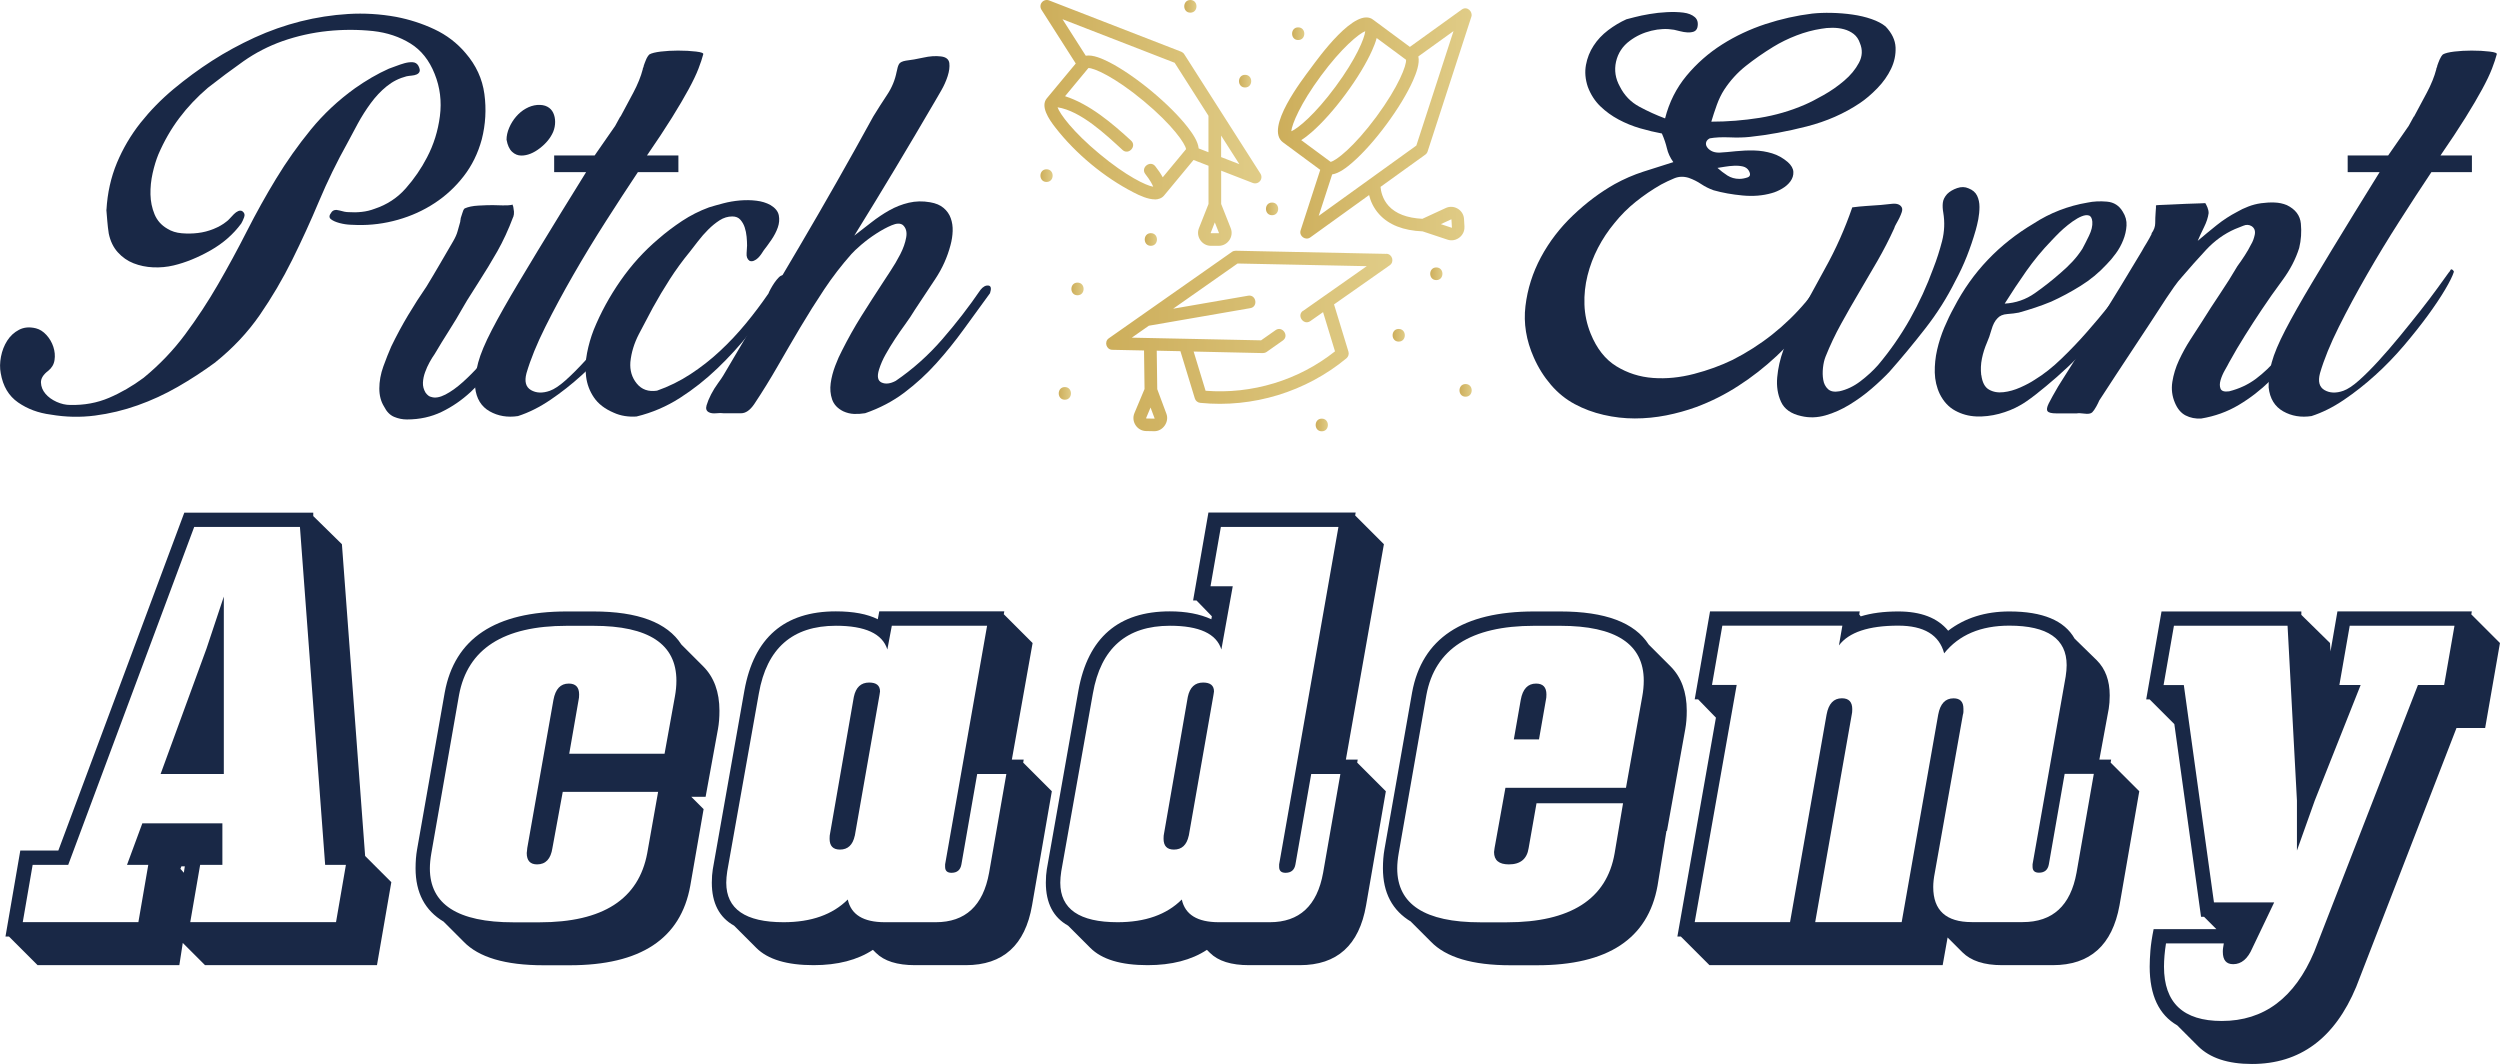
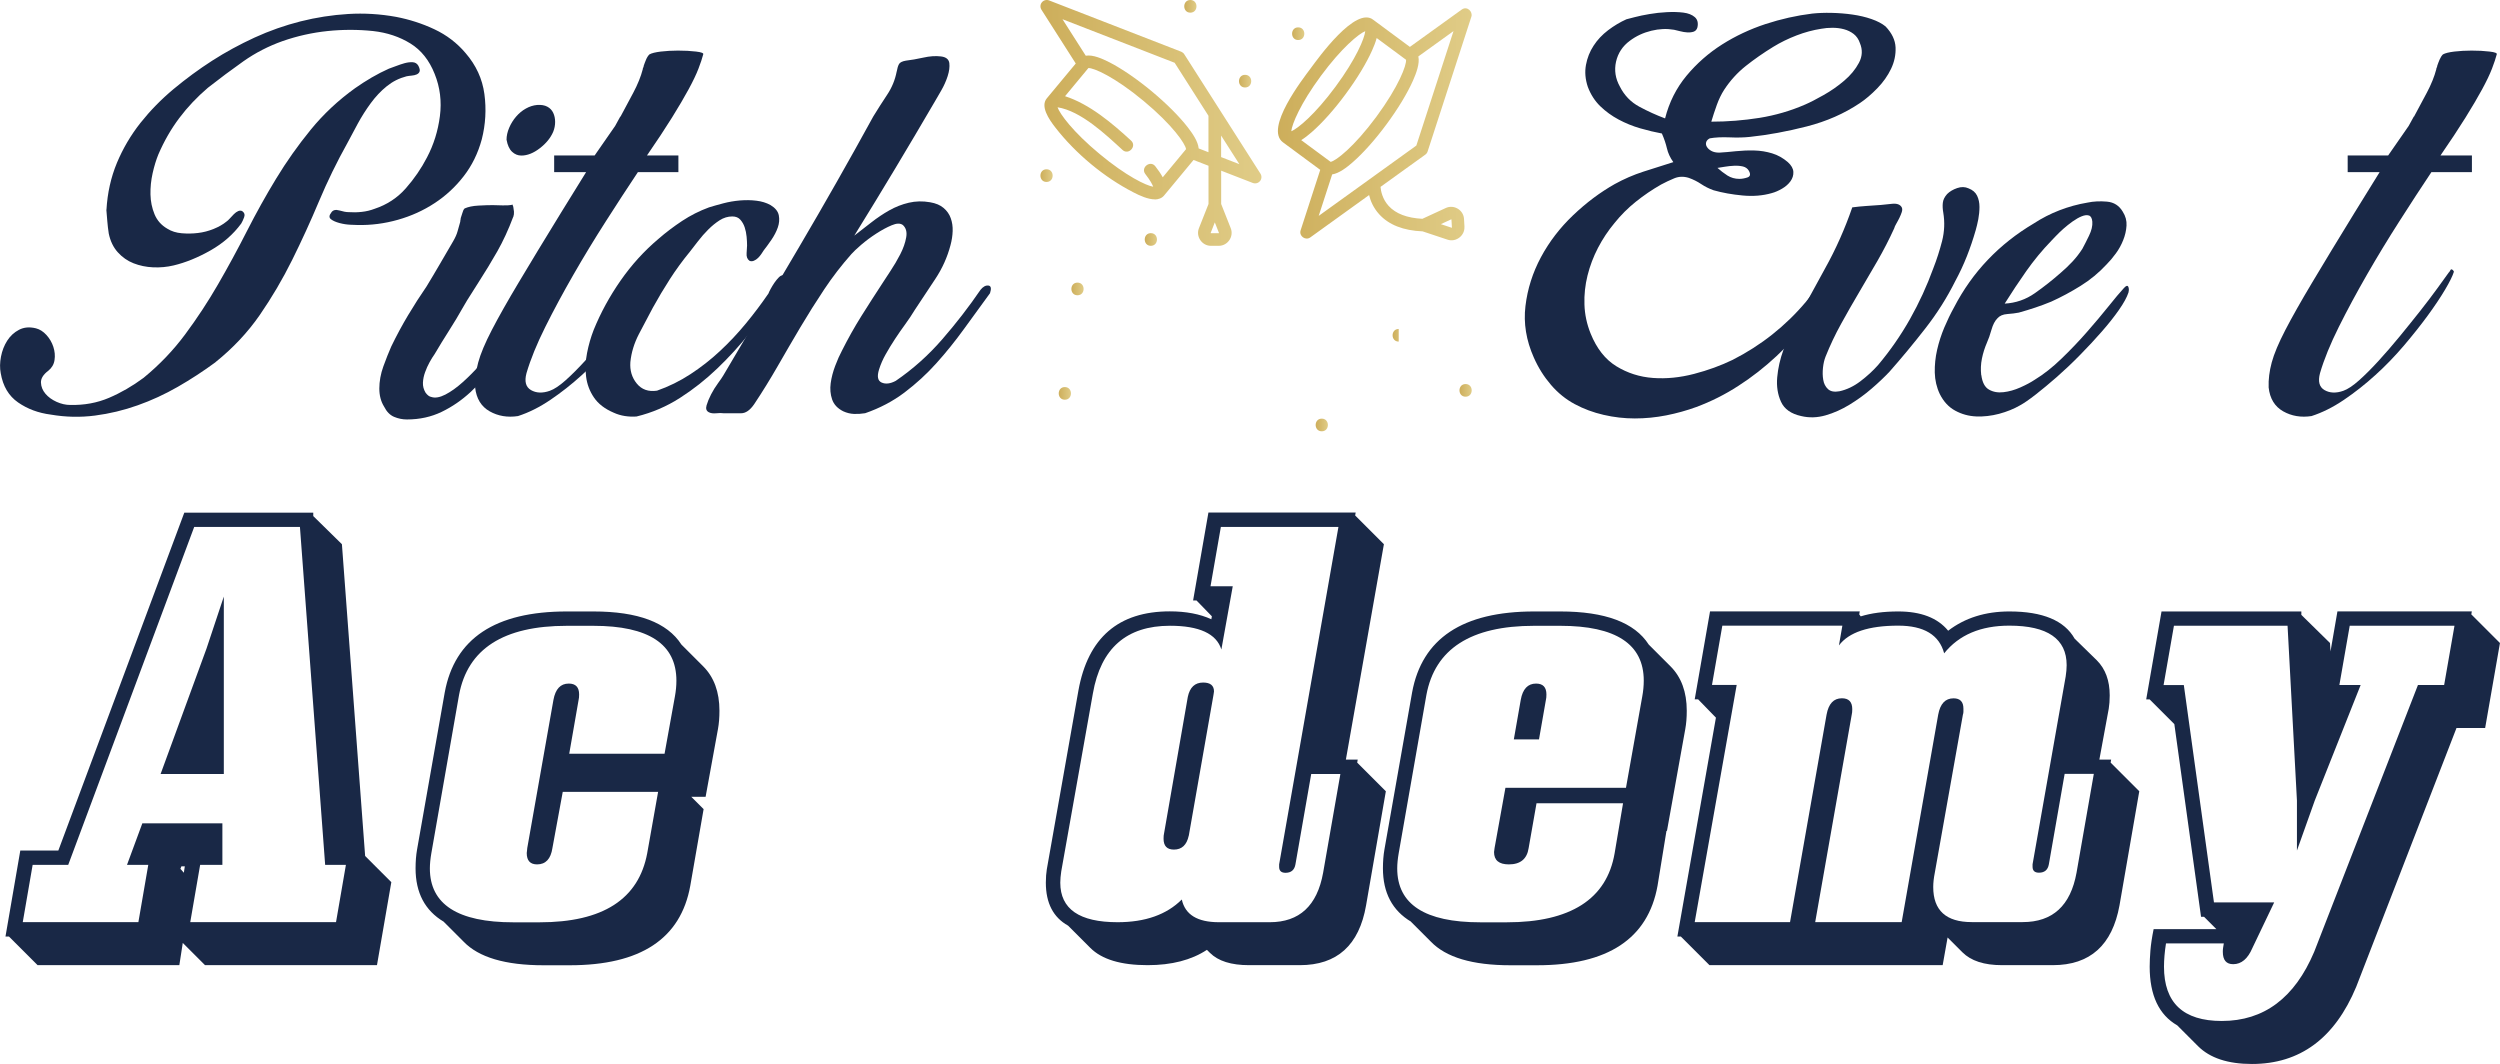
<svg xmlns="http://www.w3.org/2000/svg" xmlns:xlink="http://www.w3.org/1999/xlink" id="Calque_2" data-name="Calque 2" viewBox="0 0 487.77 207.59">
  <defs>
    <style>      .cls-1 {        fill: url(#Dégradé_sans_nom_7-7);      }      .cls-2 {        fill: url(#Dégradé_sans_nom_7-11);      }      .cls-3 {        fill: url(#Dégradé_sans_nom_7-10);      }      .cls-4 {        fill: url(#Dégradé_sans_nom_7-13);      }      .cls-5 {        fill: url(#Dégradé_sans_nom_7-3);      }      .cls-6 {        fill: url(#Dégradé_sans_nom_7-9);      }      .cls-7 {        fill: url(#Dégradé_sans_nom_7-2);      }      .cls-8 {        fill: url(#Dégradé_sans_nom_7-12);      }      .cls-9 {        fill: url(#Dégradé_sans_nom_7-14);      }      .cls-10 {        fill: url(#Dégradé_sans_nom_7-5);      }      .cls-11 {        fill: url(#Dégradé_sans_nom_7-8);      }      .cls-12 {        fill: #192846;      }      .cls-13 {        fill: url(#Dégradé_sans_nom_7-15);      }      .cls-14 {        fill: url(#Dégradé_sans_nom_7);      }      .cls-15 {        fill: url(#Dégradé_sans_nom_7-6);      }      .cls-16 {        fill: url(#Dégradé_sans_nom_7-4);      }    </style>
    <linearGradient id="Dégradé_sans_nom_7" data-name="Dégradé sans nom 7" x1="249.33" y1="24.26" x2="287.14" y2="24.26" gradientUnits="userSpaceOnUse">
      <stop offset="0" stop-color="#cdae5b" />
      <stop offset="1" stop-color="#e0cc87" />
    </linearGradient>
    <linearGradient id="Dégradé_sans_nom_7-2" data-name="Dégradé sans nom 7" x1="203" y1="23.98" x2="246.11" y2="23.98" xlink:href="#Dégradé_sans_nom_7" />
    <linearGradient id="Dégradé_sans_nom_7-3" data-name="Dégradé sans nom 7" x1="215.81" y1="66.53" x2="271.65" y2="66.53" xlink:href="#Dégradé_sans_nom_7" />
    <linearGradient id="Dégradé_sans_nom_7-4" data-name="Dégradé sans nom 7" x1="256.7" y1="82.91" x2="259.08" y2="82.91" xlink:href="#Dégradé_sans_nom_7" />
    <linearGradient id="Dégradé_sans_nom_7-5" data-name="Dégradé sans nom 7" x1="271.71" y1="65.41" x2="274.1" y2="65.41" xlink:href="#Dégradé_sans_nom_7" />
    <linearGradient id="Dégradé_sans_nom_7-6" data-name="Dégradé sans nom 7" x1="284.76" y1="76.16" x2="287.14" y2="76.16" xlink:href="#Dégradé_sans_nom_7" />
    <linearGradient id="Dégradé_sans_nom_7-7" data-name="Dégradé sans nom 7" x1="223.35" y1="46.73" x2="225.73" y2="46.73" xlink:href="#Dégradé_sans_nom_7" />
    <linearGradient id="Dégradé_sans_nom_7-8" data-name="Dégradé sans nom 7" x1="203" y1="34.27" x2="205.38" y2="34.27" xlink:href="#Dégradé_sans_nom_7" />
    <linearGradient id="Dégradé_sans_nom_7-9" data-name="Dégradé sans nom 7" x1="206.57" y1="76.75" x2="208.96" y2="76.75" xlink:href="#Dégradé_sans_nom_7" />
    <linearGradient id="Dégradé_sans_nom_7-10" data-name="Dégradé sans nom 7" x1="209.04" y1="56.37" x2="211.42" y2="56.37" xlink:href="#Dégradé_sans_nom_7" />
    <linearGradient id="Dégradé_sans_nom_7-11" data-name="Dégradé sans nom 7" x1="279.05" y1="53.41" x2="281.43" y2="53.41" xlink:href="#Dégradé_sans_nom_7" />
    <linearGradient id="Dégradé_sans_nom_7-12" data-name="Dégradé sans nom 7" x1="247" y1="40.76" x2="249.38" y2="40.76" xlink:href="#Dégradé_sans_nom_7" />
    <linearGradient id="Dégradé_sans_nom_7-13" data-name="Dégradé sans nom 7" x1="241.74" y1="15.84" x2="244.13" y2="15.84" xlink:href="#Dégradé_sans_nom_7" />
    <linearGradient id="Dégradé_sans_nom_7-14" data-name="Dégradé sans nom 7" x1="231.06" y1="1.23" x2="233.44" y2="1.23" xlink:href="#Dégradé_sans_nom_7" />
    <linearGradient id="Dégradé_sans_nom_7-15" data-name="Dégradé sans nom 7" x1="252.1" y1="6.57" x2="254.48" y2="6.57" xlink:href="#Dégradé_sans_nom_7" />
  </defs>
  <g id="Calque_1-2" data-name="Calque 1">
    <g>
      <path class="cls-12" d="m42.05,70.67c-2.36,1.74-4.8,3.33-7.34,4.79-2.54,1.46-5.16,2.67-7.85,3.62-2.7.96-5.47,1.63-8.32,2-2.85.37-5.73.31-8.64-.19-2.42-.31-4.54-1.1-6.37-2.37-1.83-1.27-2.96-3.17-3.39-5.72-.19-.99-.17-2.06.05-3.21.22-1.15.62-2.18,1.21-3.11.59-.93,1.36-1.64,2.32-2.14.96-.5,2.06-.59,3.3-.28.74.19,1.42.62,2.04,1.3.62.68,1.07,1.46,1.35,2.32.28.87.36,1.72.23,2.56-.12.84-.53,1.53-1.21,2.09-.99.74-1.47,1.52-1.44,2.32.03.81.33,1.53.88,2.18s1.29,1.18,2.18,1.58c.9.4,1.78.6,2.65.6,2.73.06,5.25-.4,7.57-1.39,2.32-.99,4.57-2.29,6.74-3.9,3.1-2.54,5.81-5.37,8.13-8.5,2.32-3.13,4.46-6.38,6.41-9.76,1.95-3.38,3.83-6.83,5.62-10.36,1.8-3.53,3.7-6.96,5.72-10.27,2.01-3.31,4.26-6.49,6.74-9.53,2.48-3.04,5.36-5.73,8.64-8.09,1.05-.74,2.14-1.44,3.25-2.09,1.12-.65,2.23-1.22,3.35-1.72.37-.12.84-.29,1.39-.51.56-.22,1.12-.4,1.67-.56.56-.15,1.08-.22,1.58-.19.5.03.87.26,1.12.7.25.5.33.87.23,1.12-.09.25-.28.43-.56.56-.28.12-.6.2-.98.23-.37.03-.71.08-1.02.14-1.43.37-2.71,1.02-3.86,1.95-1.15.93-2.18,2.03-3.11,3.3-.93,1.27-1.77,2.59-2.51,3.95-.74,1.36-1.43,2.63-2.04,3.81-2.04,3.66-3.89,7.44-5.53,11.34-1.64,3.9-3.39,7.73-5.25,11.48-1.86,3.75-3.97,7.33-6.32,10.74-2.36,3.41-5.24,6.47-8.64,9.2Zm-21.28-29.74c.19-3.28.87-6.33,2.04-9.15,1.18-2.82,2.71-5.42,4.6-7.81,1.89-2.38,4.04-4.58,6.46-6.6,2.42-2.01,4.93-3.86,7.53-5.53,2.6-1.67,5.36-3.17,8.27-4.51,2.91-1.33,5.9-2.38,8.97-3.16,3.07-.77,6.16-1.25,9.29-1.44,3.13-.19,6.24,0,9.34.56,2.6.5,5.1,1.3,7.48,2.42,2.38,1.12,4.42,2.67,6.09,4.65,2.04,2.36,3.27,5.02,3.67,7.99.4,2.97.23,5.92-.51,8.83-.74,2.73-1.92,5.13-3.53,7.2-1.61,2.08-3.5,3.83-5.67,5.25-2.17,1.43-4.55,2.51-7.16,3.25-2.6.74-5.24,1.08-7.9,1.02-.19,0-.64-.01-1.35-.05-.71-.03-1.43-.14-2.14-.33-.71-.19-1.27-.43-1.67-.74-.4-.31-.39-.74.05-1.3.31-.5.84-.63,1.58-.42.74.22,1.33.33,1.77.33.87.06,1.73.05,2.6-.05.87-.09,1.7-.29,2.51-.6,2.42-.8,4.45-2.14,6.09-4,1.64-1.86,3.02-3.87,4.14-6.04,1.3-2.48,2.14-5.16,2.51-8.04.37-2.88.03-5.62-1.02-8.23-1.05-2.66-2.63-4.65-4.74-5.95-2.11-1.3-4.52-2.11-7.25-2.42-2.97-.31-5.95-.31-8.92,0-2.97.31-5.89.96-8.74,1.95-2.79.99-5.34,2.31-7.67,3.95-2.32,1.64-4.63,3.36-6.92,5.16-2.11,1.8-3.97,3.76-5.58,5.9-1.61,2.14-2.97,4.51-4.09,7.11-.43,1.05-.81,2.28-1.12,3.67-.31,1.39-.45,2.77-.42,4.14.03,1.36.29,2.65.79,3.86.5,1.21,1.33,2.15,2.51,2.83.8.5,1.73.79,2.79.88,1.05.09,2.11.08,3.16-.05,1.05-.12,2.08-.39,3.07-.79.99-.4,1.83-.88,2.51-1.44.19-.12.4-.33.65-.6.25-.28.51-.56.79-.84.28-.28.56-.48.84-.6.28-.12.54-.12.79,0,.43.31.56.71.37,1.21-.19.5-.37.9-.56,1.21-1.55,2.11-3.55,3.86-6,5.25-2.45,1.39-4.85,2.37-7.2,2.93-1.3.31-2.63.43-4,.37-1.36-.06-2.63-.33-3.81-.79-1.18-.46-2.2-1.18-3.07-2.14-.87-.96-1.46-2.18-1.77-3.67-.12-.8-.22-1.59-.28-2.37-.06-.77-.12-1.53-.19-2.28Z" />
      <path class="cls-12" d="m100.13,42.32c-.93,2.48-1.97,4.73-3.11,6.74-1.15,2.01-2.34,3.98-3.58,5.9-.5.81-1.01,1.61-1.53,2.42-.53.81-1.04,1.64-1.53,2.51-.87,1.55-1.8,3.1-2.79,4.65-.99,1.55-1.92,3.07-2.79,4.55-.31.43-.64.96-.98,1.58-.34.62-.64,1.27-.88,1.95-.25.68-.39,1.36-.42,2.04-.03.68.14,1.33.51,1.95.37.5.74.78,1.12.84.74.25,1.66.09,2.74-.46,1.08-.56,2.21-1.36,3.39-2.42,1.18-1.05,2.37-2.26,3.58-3.62,1.21-1.36,2.34-2.73,3.39-4.09,1.05-1.36,1.97-2.66,2.74-3.9.77-1.24,1.35-2.26,1.72-3.07h-.09l.37-.65c.31-.43.62-.87.93-1.3.31-.43.53-.37.65.19.06.12.08.34.05.65-.03.31-.14.65-.33,1.02v-.09c-.5.68-.96,1.44-1.39,2.28-.43.84-.87,1.63-1.3,2.37-1.24,2.23-2.57,4.4-4,6.51-1.43,2.11-3.01,3.97-4.74,5.58-1.74,1.61-3.62,2.91-5.67,3.9-2.04.99-4.31,1.49-6.79,1.49-.87,0-1.7-.17-2.51-.51-.8-.34-1.46-1.01-1.95-2-.62-.99-.93-2.17-.93-3.53s.26-2.87.79-4.32c.53-1.46,1.04-2.74,1.53-3.86,1.05-2.17,2.15-4.21,3.3-6.13,1.15-1.92,2.34-3.78,3.58-5.58.87-1.42,1.73-2.88,2.6-4.37.87-1.49,1.73-2.97,2.6-4.46.43-.74.73-1.41.88-2,.15-.59.33-1.19.51-1.81,0-.12.01-.25.05-.37.03-.12.05-.25.05-.37.12-.31.23-.65.33-1.02.09-.37.23-.65.42-.84.68-.31,1.58-.5,2.7-.56,1.12-.06,2.04-.09,2.79-.09.56,0,1.19.02,1.91.05.71.03,1.38-.01,2-.14v.19l.09.19c.06.31.11.64.14.98.03.34-.02.7-.14,1.07Zm-1.3-15.06c0-.74.17-1.52.51-2.32.34-.8.79-1.53,1.35-2.18s1.19-1.18,1.91-1.58c.71-.4,1.44-.63,2.18-.7.8-.06,1.47.05,2,.33.53.28.91.68,1.16,1.21.25.53.37,1.12.37,1.77s-.12,1.29-.37,1.91c-.5,1.18-1.36,2.25-2.6,3.21-1.24.96-2.45,1.44-3.62,1.44-.68,0-1.29-.25-1.81-.74-.53-.5-.88-1.27-1.07-2.32Z" />
      <path class="cls-12" d="m108.12,30.33h7.9l4-5.76,1.02-1.86v.09c.8-1.49,1.64-3.05,2.51-4.69.87-1.64,1.49-3.17,1.86-4.6,0-.12.03-.23.09-.33.06-.09.09-.2.09-.33.12-.37.28-.77.46-1.21s.4-.77.65-1.02c.43-.25,1.18-.43,2.23-.56,1.05-.12,2.17-.19,3.35-.19,1.3,0,2.48.06,3.53.19,1.05.12,1.52.31,1.39.56-.19.74-.5,1.67-.93,2.79-.43,1.12-1.07,2.45-1.91,4-.84,1.55-1.92,3.39-3.25,5.53-1.33,2.14-2.96,4.6-4.88,7.39h6.13v3.25h-7.9c-1.98,2.97-4.07,6.18-6.27,9.62-2.2,3.44-4.31,6.91-6.32,10.41-2.01,3.5-3.84,6.89-5.48,10.18-1.64,3.29-2.87,6.29-3.67,9.02-.43,1.61-.14,2.71.88,3.3,1.02.59,2.25.64,3.67.14.87-.31,1.89-.99,3.07-2.04,1.18-1.05,2.45-2.32,3.81-3.81,1.36-1.49,2.74-3.08,4.14-4.79,1.39-1.7,2.73-3.36,4-4.97,1.27-1.61,2.38-3.08,3.35-4.42.96-1.33,1.69-2.34,2.18-3.02.12-.12.22-.25.28-.37.06-.12.12-.22.19-.28.25,0,.43.16.56.46-.25.81-.82,1.97-1.72,3.49-.9,1.52-2.03,3.21-3.39,5.07-1.36,1.86-2.91,3.81-4.65,5.86-1.74,2.04-3.59,3.97-5.58,5.76-1.98,1.8-4.03,3.41-6.13,4.83-2.11,1.43-4.21,2.48-6.32,3.16-2.04.31-3.89,0-5.53-.93-1.64-.93-2.59-2.48-2.83-4.65-.06-1.55.14-3.17.6-4.88.46-1.7,1.35-3.81,2.65-6.32,1.3-2.51,3.05-5.61,5.25-9.29,2.2-3.69,4.97-8.26,8.32-13.71l4.83-7.81h-6.23v-3.25Z" />
      <path class="cls-12" d="m151.9,57.66c-1.8,2.42-3.67,4.85-5.62,7.3-1.95,2.45-4.06,4.76-6.32,6.92-2.26,2.17-4.69,4.09-7.3,5.76s-5.42,2.88-8.46,3.62c-.74.06-1.5.03-2.28-.09-.78-.12-1.5-.34-2.18-.65-1.74-.74-3.02-1.73-3.86-2.97s-1.35-2.6-1.53-4.09c-.19-1.49-.12-3.02.19-4.6.31-1.58.74-3.08,1.3-4.51,1.36-3.35,3.11-6.55,5.25-9.62,2.14-3.07,4.6-5.78,7.39-8.13,1.42-1.24,2.96-2.4,4.6-3.49,1.64-1.08,3.39-1.97,5.25-2.65.8-.25,1.73-.51,2.79-.79,1.05-.28,2.14-.46,3.25-.56,1.12-.09,2.18-.08,3.21.05,1.02.12,1.94.4,2.74.84.93.56,1.47,1.22,1.63,2,.15.78.09,1.57-.19,2.37-.28.81-.7,1.61-1.25,2.42-.56.81-1.05,1.49-1.49,2.04-.12.19-.28.42-.46.7-.19.28-.4.54-.65.79-.25.25-.53.43-.84.56-.31.12-.59.12-.84,0-.43-.31-.62-.8-.56-1.49.06-.68.09-1.18.09-1.49,0-.5-.03-1.07-.09-1.72-.06-.65-.19-1.25-.37-1.81s-.46-1.05-.84-1.49c-.37-.43-.9-.65-1.58-.65-.87,0-1.69.25-2.46.74-.78.5-1.52,1.1-2.23,1.81-.71.71-1.38,1.47-2,2.28-.62.81-1.15,1.49-1.58,2.04-1.43,1.74-2.73,3.52-3.9,5.34-1.18,1.83-2.29,3.7-3.35,5.62-.87,1.61-1.77,3.32-2.7,5.11-.93,1.8-1.49,3.62-1.67,5.48-.12,1.61.29,3.01,1.25,4.18.96,1.18,2.28,1.64,3.95,1.39,2.29-.8,4.46-1.87,6.51-3.21,2.04-1.33,3.96-2.83,5.76-4.51,1.8-1.67,3.49-3.47,5.07-5.39,1.58-1.92,3.05-3.87,4.41-5.86.06-.19.2-.48.42-.88.22-.4.46-.8.74-1.21.28-.4.57-.76.88-1.07s.62-.43.93-.37c.5,0,.74.19.74.56s-.12.78-.37,1.21c-.25.43-.53.87-.84,1.3-.31.43-.5.71-.56.84Z" />
      <path class="cls-12" d="m174.95,13.98c.12-.68.28-1.18.46-1.49.19-.31.62-.53,1.3-.65,1.05-.12,2.2-.33,3.44-.6,1.24-.28,2.38-.36,3.44-.23.99.12,1.53.56,1.63,1.3.09.74-.02,1.6-.33,2.56-.31.96-.73,1.89-1.25,2.79-.53.9-.92,1.57-1.16,2-2.6,4.46-5.21,8.86-7.81,13.2-2.6,4.34-5.27,8.71-7.99,13.11,1.05-.8,2.15-1.66,3.3-2.56,1.15-.9,2.32-1.69,3.53-2.37,1.21-.68,2.48-1.18,3.81-1.49,1.33-.31,2.71-.34,4.14-.09,1.12.19,2,.56,2.65,1.12.65.56,1.12,1.22,1.39,2,.28.78.4,1.61.37,2.51-.03.9-.17,1.81-.42,2.74-.62,2.36-1.61,4.55-2.97,6.6-1.36,2.04-2.7,4.06-4,6.04-.56.93-1.18,1.86-1.86,2.79-.68.93-1.35,1.89-2,2.88-.65.99-1.25,1.98-1.81,2.97-.56.99-.99,1.98-1.3,2.97-.43,1.36-.26,2.22.51,2.56.77.34,1.69.23,2.74-.33,3.35-2.29,6.37-4.99,9.06-8.09,2.7-3.1,5.19-6.32,7.48-9.67.5-.62,1.01-.9,1.53-.84.53.06.63.56.33,1.49-1.67,2.29-3.36,4.62-5.07,6.97-1.71,2.36-3.5,4.59-5.39,6.69-1.89,2.11-3.97,4.01-6.23,5.72-2.26,1.71-4.82,3.05-7.67,4.04-.74.12-1.47.17-2.18.14-.71-.03-1.41-.2-2.09-.51-1.12-.56-1.84-1.33-2.18-2.32-.34-.99-.43-2.04-.28-3.16.15-1.12.45-2.25.88-3.39.43-1.15.87-2.12,1.3-2.93,1.18-2.35,2.45-4.62,3.81-6.79,1.36-2.17,2.76-4.34,4.18-6.51.31-.5.8-1.25,1.49-2.28.68-1.02,1.32-2.11,1.91-3.25.59-1.15.98-2.25,1.16-3.3.19-1.05-.03-1.86-.65-2.42-.5-.37-1.22-.36-2.18.05-.96.4-1.97.95-3.02,1.63-1.05.68-2.03,1.41-2.93,2.18-.9.78-1.53,1.38-1.91,1.81-1.92,2.17-3.69,4.46-5.3,6.88-1.61,2.42-3.16,4.88-4.65,7.39-1.49,2.51-2.96,5.04-4.42,7.58-1.46,2.54-2.99,5.02-4.6,7.44-.81,1.18-1.66,1.77-2.56,1.77h-3.39c-.37-.06-.85-.06-1.44,0-.59.06-1.07,0-1.44-.19-.5-.25-.65-.7-.46-1.35.19-.65.48-1.36.88-2.14.4-.77.85-1.5,1.35-2.18.5-.68.84-1.18,1.02-1.49,4.96-8.37,9.91-16.76,14.87-25.19,4.96-8.43,9.76-16.88,14.41-25.37.87-1.42,1.77-2.83,2.7-4.23.93-1.39,1.55-2.9,1.86-4.51Z" />
    </g>
    <g>
      <path class="cls-12" d="m324.31,26.06c-1.36-.25-2.79-.59-4.28-1.02-1.49-.43-2.9-1.01-4.23-1.72-1.33-.71-2.53-1.58-3.58-2.6-1.05-1.02-1.86-2.28-2.42-3.76-.5-1.49-.62-2.91-.37-4.28.25-1.36.74-2.62,1.49-3.76.74-1.15,1.69-2.15,2.83-3.02,1.15-.87,2.34-1.58,3.58-2.14.25-.06.79-.2,1.63-.42.84-.22,1.8-.42,2.88-.6,1.08-.19,2.21-.31,3.39-.37,1.18-.06,2.25-.03,3.21.09.96.12,1.7.42,2.23.88.53.46.7,1.13.51,2-.12.43-.37.71-.74.84-.37.12-.79.17-1.25.14-.46-.03-.93-.11-1.39-.23-.46-.12-.85-.22-1.16-.28-1.43-.25-2.91-.19-4.46.19s-2.94,1.02-4.18,1.95c-1.43,1.05-2.32,2.42-2.7,4.09-.37,1.67-.12,3.29.74,4.83.87,1.74,2.14,3.05,3.81,3.95,1.67.9,3.35,1.66,5.02,2.28.8-3.16,2.2-5.93,4.18-8.32,1.98-2.38,4.29-4.42,6.92-6.09,2.63-1.67,5.47-3,8.5-4,3.04-.99,6.07-1.67,9.11-2.04,1.12-.12,2.37-.17,3.76-.14,1.39.03,2.76.14,4.09.33,1.33.19,2.57.48,3.72.88,1.15.4,2.06.88,2.74,1.44,1.24,1.3,1.89,2.67,1.95,4.09.06,1.43-.23,2.82-.88,4.18-.65,1.36-1.55,2.63-2.7,3.81-1.15,1.18-2.28,2.14-3.39,2.88-3.04,2.04-6.49,3.56-10.36,4.55-3.87.99-7.57,1.67-11.11,2.04-1.12.12-2.43.16-3.95.09-1.52-.06-2.8,0-3.86.19-.37.19-.6.43-.7.74-.09.31-.05.62.14.93.19.31.48.57.88.79.4.22.91.33,1.53.33.99-.06,2.08-.15,3.25-.28,1.18-.12,2.37-.17,3.58-.14,1.21.03,2.37.22,3.49.56,1.12.34,2.14.92,3.07,1.72.68.62,1.04,1.25,1.07,1.91.03.65-.16,1.25-.56,1.81-.4.56-.95,1.04-1.63,1.44-.68.4-1.36.7-2.04.88-1.74.5-3.62.65-5.67.46-2.04-.19-3.94-.53-5.67-1.02-.87-.31-1.67-.71-2.42-1.21-.74-.5-1.55-.9-2.42-1.21-.99-.31-1.94-.28-2.83.09-.9.37-1.75.78-2.56,1.21-1.74.99-3.38,2.11-4.93,3.35-1.55,1.24-2.94,2.63-4.18,4.18-1.24,1.49-2.31,3.1-3.21,4.83-.9,1.74-1.58,3.53-2.04,5.39-.46,1.86-.67,3.75-.6,5.67.06,1.92.46,3.81,1.21,5.67,1.18,2.91,2.85,5.04,5.02,6.37,2.17,1.33,4.55,2.09,7.16,2.28,2.6.19,5.27-.08,7.99-.79,2.73-.71,5.24-1.63,7.53-2.74,2.79-1.42,5.38-3.08,7.76-4.97,2.38-1.89,4.57-4.01,6.55-6.37.56-.68,1.08-1.36,1.58-2.04.5-.68.96-1.42,1.39-2.23.12-.25.25-.56.37-.93.12-.37.28-.74.46-1.12.19-.37.4-.7.65-.98.25-.28.53-.45.84-.51.56-.12.91-.05,1.07.23.15.28.19.64.09,1.07s-.23.87-.42,1.3c-.19.43-.34.74-.46.93-1.36,2.73-3.01,5.34-4.93,7.85-1.92,2.51-4.04,4.85-6.37,7.02-2.32,2.17-4.8,4.11-7.44,5.81-2.63,1.71-5.38,3.08-8.23,4.14-1.86.68-3.81,1.22-5.86,1.63-2.04.4-4.09.6-6.13.6s-4.07-.23-6.09-.7c-2.01-.46-3.89-1.16-5.62-2.09-1.74-.93-3.29-2.18-4.65-3.76s-2.48-3.36-3.35-5.34c-1.49-3.35-2.03-6.69-1.63-10.04.4-3.35,1.41-6.52,3.02-9.53,1.61-3,3.7-5.73,6.27-8.18,2.57-2.45,5.28-4.48,8.13-6.09,1.8-.99,3.66-1.8,5.58-2.42,1.92-.62,3.87-1.24,5.85-1.86-.62-.87-1.04-1.77-1.25-2.7-.22-.93-.54-1.89-.98-2.88Zm9.57-2.32c3.16,0,6.29-.25,9.39-.74,3.1-.5,6.07-1.36,8.92-2.6.99-.43,2.2-1.05,3.62-1.86,1.42-.8,2.76-1.73,4-2.79,1.24-1.05,2.2-2.21,2.88-3.49.68-1.27.74-2.56.19-3.86-.25-.74-.65-1.33-1.21-1.77-.56-.43-1.19-.74-1.91-.93-.71-.19-1.46-.28-2.23-.28s-1.5.06-2.18.19c-1.61.25-3.22.68-4.83,1.3-1.61.62-3.13,1.36-4.55,2.23-1.92,1.18-3.7,2.42-5.34,3.72-1.64,1.3-3.05,2.85-4.23,4.65-.56.87-1.04,1.86-1.44,2.97-.4,1.12-.76,2.2-1.07,3.25Zm1.21,9.02c.62.56,1.27,1.05,1.95,1.49.68.43,1.46.65,2.32.65.5,0,1.02-.09,1.58-.28.56-.19.65-.62.28-1.3-.25-.43-.64-.71-1.16-.84-.53-.12-1.1-.17-1.72-.14-.62.03-1.22.09-1.81.19-.59.09-1.07.17-1.44.23Z" />
      <path class="cls-12" d="m361.39,40.46c.93-.12,1.87-.22,2.83-.28.96-.06,1.87-.12,2.74-.19.56-.06,1.3-.14,2.23-.23.93-.09,1.55.14,1.86.7.12.25.12.56,0,.93-.12.37-.28.74-.46,1.12s-.39.74-.6,1.12c-.22.37-.36.68-.42.93-.99,2.17-2.08,4.28-3.25,6.32-1.18,2.04-2.37,4.09-3.58,6.13s-2.39,4.11-3.53,6.18c-1.15,2.08-2.15,4.2-3.02,6.37-.25.62-.42,1.35-.51,2.18-.09.84-.08,1.63.05,2.37.12.74.43,1.35.93,1.81.5.46,1.24.6,2.23.42,1.42-.31,2.79-.96,4.09-1.95,1.3-.99,2.45-2.04,3.44-3.16,2.35-2.79,4.43-5.78,6.23-8.97,1.8-3.19,3.31-6.49,4.55-9.9.68-1.73,1.25-3.52,1.72-5.34.46-1.83.54-3.67.23-5.53-.12-.68-.16-1.32-.09-1.91.06-.59.34-1.16.84-1.72.5-.5,1.15-.88,1.95-1.16.8-.28,1.55-.26,2.23.05.8.31,1.36.79,1.67,1.44.31.65.46,1.38.46,2.18s-.08,1.61-.23,2.42c-.16.81-.33,1.52-.51,2.14-.5,1.74-1.07,3.42-1.72,5.07s-1.41,3.27-2.28,4.88c-1.61,3.22-3.56,6.31-5.86,9.25-2.29,2.94-4.62,5.75-6.97,8.41-.99,1.05-2.15,2.15-3.49,3.3-1.33,1.15-2.76,2.18-4.28,3.11-1.52.93-3.08,1.63-4.69,2.09-1.61.46-3.19.51-4.74.14-1.98-.43-3.3-1.36-3.95-2.79-.65-1.42-.9-3.02-.74-4.79.16-1.77.56-3.55,1.21-5.34.65-1.8,1.32-3.28,2-4.46,1.98-3.84,4.03-7.65,6.13-11.43,2.11-3.78,3.87-7.75,5.3-11.9Z" />
      <path class="cls-12" d="m386.57,73.18c.19,1.43.68,2.37,1.49,2.83.8.46,1.75.64,2.83.51,1.08-.12,2.18-.43,3.3-.93,1.12-.5,2.04-.99,2.79-1.49,1.73-1.05,3.49-2.43,5.25-4.14,1.77-1.7,3.42-3.44,4.97-5.21s2.94-3.42,4.18-4.97c1.24-1.55,2.23-2.73,2.97-3.53.43-.5.73-.6.88-.33.15.28.17.67.05,1.16-.31.93-.93,2.06-1.86,3.39-.93,1.33-2.04,2.74-3.35,4.23-1.3,1.49-2.71,3.01-4.23,4.55-1.52,1.55-3.02,2.97-4.51,4.28-1.49,1.3-2.87,2.45-4.14,3.44-1.27.99-2.31,1.71-3.11,2.14-1.18.68-2.53,1.22-4.04,1.63-1.52.4-3.01.57-4.46.51-1.46-.06-2.82-.43-4.09-1.12-1.27-.68-2.28-1.77-3.02-3.25-.62-1.3-.94-2.7-.98-4.18-.03-1.49.12-2.97.46-4.46.34-1.49.81-2.93,1.39-4.32.59-1.39,1.22-2.71,1.91-3.95,1.8-3.47,4-6.57,6.6-9.29,2.6-2.73,5.58-5.08,8.92-7.06,1.61-1.05,3.3-1.92,5.07-2.6,1.77-.68,3.58-1.18,5.44-1.49,1.18-.25,2.45-.31,3.81-.19,1.36.12,2.38.78,3.07,1.95.56.87.8,1.78.74,2.74-.06.96-.28,1.91-.65,2.83-.37.93-.85,1.8-1.44,2.6-.59.81-1.19,1.52-1.81,2.14-1.49,1.61-3.18,3.01-5.07,4.18-1.89,1.18-3.8,2.2-5.72,3.07-1.05.43-2.09.82-3.11,1.16-1.02.34-2.09.67-3.21.98-.62.12-1.36.22-2.23.28-.87.06-1.52.34-1.95.84-.5.5-.88,1.24-1.16,2.23-.28.99-.57,1.83-.88,2.51-.43.99-.76,2.03-.98,3.11-.22,1.08-.26,2.15-.14,3.21Zm4.55-13.94c2.17-.12,4.14-.8,5.9-2.04,1.77-1.24,3.45-2.57,5.07-4,.8-.68,1.56-1.41,2.28-2.18.71-.77,1.35-1.59,1.91-2.46.37-.68.8-1.53,1.3-2.56.5-1.02.71-1.94.65-2.74-.06-.68-.28-1.08-.65-1.21-.37-.12-.84-.08-1.39.14-.56.22-1.16.56-1.81,1.02-.65.46-1.25.95-1.81,1.44-.56.5-1.05.98-1.49,1.44-.43.46-.71.76-.84.88-1.8,1.86-3.42,3.83-4.88,5.9-1.46,2.08-2.87,4.2-4.23,6.37Z" />
-       <path class="cls-12" d="m419.76,45.57c.5-.68.74-1.36.74-2.04s.03-1.42.09-2.23c.06-.68.08-1.07.05-1.16-.03-.09.2-.14.7-.14.43,0,1.15-.03,2.14-.09.99-.06,2-.11,3.02-.14s1.92-.06,2.7-.09c.77-.03,1.13-.05,1.07-.05.12.19.26.46.42.84.15.37.23.74.23,1.12-.12.87-.42,1.77-.88,2.7-.46.93-.88,1.83-1.25,2.7,1.24-1.05,2.48-2.08,3.72-3.07,1.24-.99,2.57-1.86,4-2.6.62-.37,1.33-.71,2.14-1.02.8-.31,1.64-.53,2.51-.65.87-.12,1.73-.17,2.6-.14.87.03,1.67.2,2.42.51,1.67.81,2.59,2.01,2.74,3.62.15,1.61.05,3.19-.33,4.74-.68,2.17-1.77,4.26-3.25,6.27-1.49,2.01-2.85,3.95-4.09,5.81-1.12,1.67-2.2,3.35-3.25,5.02-1.05,1.67-2.08,3.41-3.07,5.21-.19.37-.46.88-.84,1.53-.37.65-.65,1.3-.84,1.95-.19.65-.19,1.21,0,1.67s.74.64,1.67.51c1.98-.5,3.73-1.32,5.25-2.46,1.52-1.15,2.9-2.46,4.14-3.95,1.24-1.49,2.4-3.07,3.49-4.74,1.08-1.67,2.18-3.25,3.3-4.74.12-.19.31-.53.56-1.02.25-.5.54-.93.88-1.3.34-.37.68-.62,1.02-.74.34-.12.7.06,1.07.56.19.31.23.65.14,1.02-.09.37-.26.76-.51,1.16-.25.4-.5.78-.74,1.12-.25.34-.46.6-.65.79-1.49,2.04-3.05,4.14-4.69,6.27-1.64,2.14-3.39,4.12-5.25,5.95-1.86,1.83-3.9,3.41-6.13,4.74-2.23,1.33-4.68,2.21-7.34,2.65-1.12.06-2.12-.14-3.02-.6-.9-.46-1.6-1.29-2.09-2.46-.56-1.3-.73-2.66-.51-4.09.22-1.42.65-2.83,1.3-4.23.65-1.39,1.39-2.74,2.23-4.04.84-1.3,1.59-2.48,2.28-3.53,1.12-1.8,2.28-3.59,3.49-5.39,1.21-1.8,2.34-3.59,3.39-5.39.5-.68.98-1.38,1.44-2.09.46-.71.88-1.44,1.25-2.18.31-.5.54-1.12.7-1.86.15-.74-.05-1.3-.6-1.67-.5-.31-1.04-.34-1.63-.09-.59.25-1.13.46-1.63.65-2.11.93-3.98,2.28-5.62,4.04-1.64,1.77-3.18,3.49-4.6,5.16-.62.68-1.18,1.38-1.67,2.09-.5.71-.99,1.44-1.49,2.18-2.17,3.35-4.35,6.68-6.55,9.99-2.2,3.32-4.38,6.65-6.55,9.99-.12.31-.33.71-.6,1.21-.28.5-.54.87-.79,1.12-.31.25-.81.33-1.49.23-.68-.09-1.18-.11-1.49-.05h-4.04c-.9,0-1.46-.14-1.67-.42-.22-.28-.14-.79.23-1.53.37-.74.99-1.86,1.86-3.35,2.79-4.4,5.53-8.77,8.23-13.1,2.7-4.34,5.37-8.74,8.04-13.2.31-.56.63-1.12.98-1.67.34-.56.67-1.15.98-1.77Z" />
      <path class="cls-12" d="m458.05,30.33h7.9l4-5.76,1.02-1.86v.09c.8-1.49,1.64-3.05,2.51-4.69.87-1.64,1.49-3.17,1.86-4.6,0-.12.03-.23.09-.33s.09-.2.09-.33c.12-.37.28-.77.46-1.21.19-.43.4-.77.65-1.02.43-.25,1.18-.43,2.23-.56,1.05-.12,2.17-.19,3.35-.19,1.3,0,2.48.06,3.53.19,1.05.12,1.52.31,1.39.56-.19.74-.5,1.67-.93,2.79-.43,1.12-1.07,2.45-1.91,4-.84,1.55-1.92,3.39-3.25,5.53-1.33,2.14-2.96,4.6-4.88,7.39h6.13v3.25h-7.9c-1.98,2.97-4.08,6.18-6.27,9.62-2.2,3.44-4.31,6.91-6.32,10.41-2.01,3.5-3.84,6.89-5.48,10.18s-2.87,6.29-3.67,9.02c-.43,1.61-.14,2.71.88,3.3,1.02.59,2.25.64,3.67.14.87-.31,1.89-.99,3.07-2.04,1.18-1.05,2.45-2.32,3.81-3.81,1.36-1.49,2.74-3.08,4.14-4.79,1.39-1.7,2.73-3.36,4-4.97,1.27-1.61,2.38-3.08,3.35-4.42.96-1.33,1.69-2.34,2.18-3.02.12-.12.22-.25.28-.37s.12-.22.19-.28c.25,0,.43.16.56.46-.25.81-.82,1.97-1.72,3.49-.9,1.52-2.03,3.21-3.39,5.07-1.36,1.86-2.91,3.81-4.65,5.86-1.74,2.04-3.59,3.97-5.58,5.76-1.98,1.8-4.03,3.41-6.13,4.83-2.11,1.43-4.21,2.48-6.32,3.16-2.04.31-3.89,0-5.53-.93-1.64-.93-2.59-2.48-2.83-4.65-.06-1.55.14-3.17.6-4.88.46-1.7,1.35-3.81,2.65-6.32,1.3-2.51,3.05-5.61,5.25-9.29,2.2-3.69,4.97-8.26,8.32-13.71l4.83-7.81h-6.23v-3.25Z" />
    </g>
    <g>
      <path class="cls-12" d="m1.74,182.72h-.67l2.89-16.77h7.42l24.58-65.93h25.16v.67l5.59,5.49,4.53,60.83,5.11,5.11-2.8,16.19h-33.55l-4.34-4.34-.67,4.34H7.33l-5.59-5.59Zm25.26-2.8l1.93-11.18h-4.15l2.99-8.1h15.62v8.1h-4.34l-1.93,11.18h28.44l1.93-11.18h-4.05l-4.92-65.93h-20.63l-24.58,65.93h-6.94l-1.93,11.18h22.56Zm4.34-28.92l8.96-24.48,3.37-10.12v34.61h-12.34Zm3.86,18.51l.67.77.19-1.25h-.67l-.19.48Z" />
      <path class="cls-12" d="m86.57,179.83c-3.66-2.18-5.49-5.65-5.49-10.41,0-1.35.1-2.57.29-3.66l5.4-30.65c1.93-10.54,9.86-15.81,23.81-15.81h5.21c8.68,0,14.39,2.15,17.16,6.46l4.24,4.24c2.12,2.12,3.18,5.01,3.18,8.68,0,1.35-.1,2.54-.29,3.57l-2.41,13.21h-2.8l2.41,2.41-2.6,14.94c-1.86,10.35-9.7,15.52-23.52,15.52h-5.11c-7.46,0-12.66-1.54-15.62-4.63l-3.86-3.86Zm23.23-25.35l-2.02,10.99c-.32,2.12-1.32,3.18-2.99,3.18-1.35,0-2.02-.74-2.02-2.22,0-.13.02-.27.05-.43.03-.16.05-.34.05-.53l5.11-28.92c.39-2.12,1.38-3.18,2.99-3.18,1.35,0,2.02.71,2.02,2.12,0,.45-.03.8-.1,1.06l-1.83,10.51h18.6l2.02-11.18c.19-1.03.29-2.06.29-3.08,0-7.13-5.4-10.7-16.19-10.7h-5.21c-12.34,0-19.34,4.5-21.01,13.5l-5.4,30.85c-.19,1.09-.29,2.09-.29,2.99,0,7,5.43,10.51,16.29,10.51h5.11c12.34,0,19.34-4.5,21.01-13.5l2.12-11.95h-18.6Z" />
-       <path class="cls-12" d="m195.88,119.87l5.59,5.59-4.05,22.75h2.31l-.1.58,5.59,5.59-3.86,22.27c-1.35,7.77-5.66,11.66-12.92,11.66h-9.93c-3.47,0-6.01-.8-7.62-2.41l-.58-.58c-3.02,1.99-6.88,2.99-11.57,2.99-5.21,0-8.93-1.12-11.18-3.37l-4.34-4.34c-2.89-1.61-4.34-4.4-4.34-8.39,0-.51.02-.98.05-1.4.03-.42.08-.82.14-1.21l6.17-34.9c1.86-10.28,7.81-15.42,17.83-15.42,3.41,0,6.14.51,8.19,1.54l.29-1.54h24.39l-.1.58Zm-3.28,2.22h-18.6l-.87,4.63c-.96-3.08-4.31-4.63-10.03-4.63-8.48,0-13.5,4.4-15.04,13.21l-6.17,34.7c-.06.39-.11.77-.14,1.16-.03.39-.05.74-.05,1.06,0,5.14,3.73,7.71,11.18,7.71,5.4,0,9.57-1.48,12.53-4.43.64,2.96,3.05,4.43,7.23,4.43h9.93c5.78,0,9.25-3.21,10.41-9.64l3.37-19.28h-5.69l-3.08,17.64c-.19,1.09-.84,1.64-1.93,1.64-.84,0-1.25-.39-1.25-1.16v-.48l8.19-46.56Zm-25.83,40.97c-.39,1.8-1.35,2.7-2.89,2.7-1.35,0-2.02-.71-2.02-2.12,0-.45.03-.8.1-1.06l4.63-26.61c.39-1.86,1.38-2.8,2.99-2.8,1.41,0,2.12.58,2.12,1.74,0,.13-.02.24-.05.34-.03.1-.05.21-.05.34l-4.82,27.47Z" />
      <path class="cls-12" d="m264.42,100.59l5.59,5.59-7.42,42.03h2.31l-.1.58,5.59,5.59-3.86,22.27c-1.35,7.77-5.66,11.66-12.92,11.66h-9.93c-3.47,0-6.01-.8-7.62-2.41l-.58-.58c-3.02,1.99-6.88,2.99-11.57,2.99-5.21,0-8.93-1.12-11.18-3.37l-4.34-4.34c-2.89-1.61-4.34-4.4-4.34-8.39,0-.51.02-.98.05-1.4.03-.42.08-.82.14-1.21l6.17-34.9c1.86-10.28,7.81-15.42,17.83-15.42,3.15,0,5.85.51,8.1,1.54l.1-.58-2.99-3.08h-.67l2.99-17.16h28.73l-.1.58Zm-3.28,2.22h-22.94l-2.02,11.57h4.34l-2.22,12.34c-.96-3.08-4.31-4.63-10.03-4.63-8.48,0-13.5,4.4-15.04,13.21l-6.17,34.7c-.06.39-.11.77-.14,1.16-.03.39-.05.74-.05,1.06,0,5.14,3.73,7.71,11.18,7.71,5.4,0,9.57-1.48,12.53-4.43.64,2.96,3.05,4.43,7.23,4.43h9.93c5.78,0,9.25-3.21,10.41-9.64l3.37-19.28h-5.69l-3.08,17.64c-.19,1.09-.84,1.64-1.93,1.64-.84,0-1.25-.39-1.25-1.16v-.48l11.57-65.84Zm-29.21,60.25c-.39,1.8-1.35,2.7-2.89,2.7-1.35,0-2.02-.71-2.02-2.12,0-.45.03-.8.1-1.06l4.63-26.61c.39-1.86,1.38-2.8,2.99-2.8,1.41,0,2.12.58,2.12,1.74,0,.13-.02.24-.05.34-.03.1-.05.21-.05.34l-4.82,27.47Z" />
      <path class="cls-12" d="m275.31,179.83c-3.66-2.18-5.49-5.65-5.49-10.41,0-1.35.1-2.57.29-3.66l5.4-30.65c1.93-10.54,9.86-15.81,23.81-15.81h5.11c8.74,0,14.49,2.15,17.25,6.46l4.24,4.24c2.12,2.12,3.18,5.01,3.18,8.68,0,1.35-.1,2.54-.29,3.57l-3.57,19.86h-.1l-1.74,10.7c-1.86,10.35-9.7,15.52-23.52,15.52h-5.21c-7.39,0-12.56-1.54-15.52-4.63l-3.86-3.86Zm24.48-23.13l-1.54,8.77c-.32,2.12-1.61,3.18-3.86,3.18-1.93,0-2.89-.8-2.89-2.41,0-.13.02-.26.05-.38.03-.13.05-.26.05-.39l2.12-11.76h23.52l3.18-17.83c.19-1.03.29-2.06.29-3.08,0-7.13-5.43-10.7-16.29-10.7h-5.11c-12.34,0-19.34,4.5-21.01,13.5l-5.4,30.85c-.19,1.09-.29,2.09-.29,2.99,0,7,5.4,10.51,16.19,10.51h5.21c6.17,0,11.02-1.12,14.56-3.37,3.53-2.25,5.69-5.62,6.46-10.12l1.64-9.74h-16.87Zm-4.43-12.44l1.35-7.71c.38-2.12,1.38-3.18,2.99-3.18,1.35,0,2.02.71,2.02,2.12,0,.45-.03.8-.1,1.06l-1.35,7.71h-4.92Z" />
      <path class="cls-12" d="m409.59,148.21h2.31l-.1.58,5.59,5.59-3.86,22.27c-1.41,7.77-5.75,11.66-13.01,11.66h-9.93c-3.47,0-6.04-.84-7.71-2.51l-2.89-2.89-.96,5.4h-45.5l-5.59-5.59h-.67l7.52-42.7-3.47-3.57h-.67l2.99-17.16h29.21l-.1.58.29.39c1.03-.32,2.15-.56,3.37-.72,1.22-.16,2.54-.24,3.95-.24,4.43,0,7.68,1.25,9.74,3.76,3.28-2.51,7.26-3.76,11.95-3.76,6.49,0,10.73,1.77,12.72,5.3l4.34,4.24c1.67,1.67,2.51,3.95,2.51,6.84,0,.51-.02.98-.05,1.4-.03.42-.08.82-.14,1.2l-1.83,9.93Zm-38.56,31.71l7.13-40.49c.39-2.12,1.38-3.18,2.99-3.18,1.29,0,1.93.67,1.93,2.02v.58c0,.19-.03.39-.1.58l-5.5,30.94c-.19.96-.29,1.86-.29,2.7,0,4.56,2.51,6.84,7.52,6.84h9.93c5.85,0,9.35-3.21,10.51-9.64l3.37-19.28h-5.69l-3.08,17.64c-.19,1.09-.84,1.64-1.93,1.64-.84,0-1.25-.39-1.25-1.16v-.48l6.46-36.63c.06-.38.11-.77.14-1.16.03-.39.05-.74.05-1.06,0-5.14-3.73-7.71-11.18-7.71-5.59,0-9.83,1.8-12.72,5.4-.96-3.6-3.95-5.4-8.96-5.4-5.78,0-9.64,1.29-11.57,3.86l.67-3.86h-23.42l-2.02,11.57h4.82l-8.19,46.27h18.6l7.13-40.49c.39-2.12,1.38-3.18,2.99-3.18,1.35,0,2.02.71,2.02,2.12,0,.45-.03.8-.1,1.06l-7.13,40.49h16.87Z" />
      <path class="cls-12" d="m424.82,200.07c-3.6-2.06-5.4-5.88-5.4-11.47,0-.9.05-1.94.14-3.13.1-1.19.3-2.59.63-4.19h12.24l-2.41-2.41h-.58l-5.21-37.59-4.82-4.82h-.67l2.99-17.16h27.28v.67l5.59,5.49.1,1.64,1.35-7.81h26.22l-.1.58,5.59,5.59-2.89,16.58h-5.59l-19.57,50.51c-4.18,10.03-10.96,15.04-20.34,15.04-4.69,0-8.19-1.16-10.51-3.47l-4.05-4.05Zm18.89-24l-4.24,8.87c-.9,2.12-2.15,3.18-3.76,3.18-1.35,0-2.02-.8-2.02-2.41,0-.26.01-.52.05-.77.03-.26.08-.55.14-.87h-11.28c-.13.83-.23,1.62-.29,2.36-.06.74-.1,1.46-.1,2.17,0,7.07,3.76,10.6,11.28,10.6,8.23,0,14.23-4.5,18.03-13.5l20.24-52.05h5.11l2.02-11.57h-20.44l-2.02,11.57h4.15l-8.96,22.56-3.47,9.74v-9.74l-1.83-34.12h-22.17l-2.02,11.57h3.95l5.88,42.41h11.76Z" />
    </g>
    <g>
      <path class="cls-14" d="m285.73,44.26l-.09-1.55c-.1-1.74-1.97-2.86-3.55-2.13-1.52.7-3.05,1.41-4.57,2.11-2.98-.15-5.2-.99-6.59-2.52-1.21-1.33-1.51-2.9-1.58-3.71l8.74-6.29c.21-.15.37-.37.45-.62l8.54-26.3c.31-.97-.83-2.15-1.89-1.38l-10.11,7.28-7.11-5.26c-3.44-2.84-10.85,7.56-12.23,9.42-1.54,2.08-9.08,11.75-5.42,14.46l7.27,5.37-3.83,11.8c-.36,1.11.95,2.06,1.89,1.38l11.47-8.26c.27,1.12.83,2.48,1.95,3.72,1.87,2.08,4.73,3.21,8.49,3.36l4.87,1.62c1.65.55,3.39-.79,3.29-2.52h0Zm-26.11-12.68l-5.74-4.24c.74-.46,1.45-1.04,2.06-1.57,2.05-1.79,4.4-4.42,6.61-7.42,2.21-2.99,4.04-6.01,5.15-8.5.33-.74.68-1.59.9-2.43l5.73,4.24c.13,1.01-1.41,5.18-5.79,11.12-4.39,5.94-7.93,8.63-8.92,8.8h0Zm-1.89-16.79c4.04-5.47,7.36-8.18,8.64-8.71-.13,1.38-1.75,5.35-5.79,10.82-4.04,5.47-7.36,8.18-8.64,8.71.13-1.38,1.75-5.35,5.79-10.82Zm2.18,19.24c1.35-.2,2.86-1.36,4.01-2.37,2.05-1.79,4.4-4.42,6.61-7.42,2.21-2.99,4.04-6.01,5.15-8.5.65-1.47,1.36-3.36,1.05-4.73l6.86-4.94-7.25,22.33-19.05,13.72,2.63-8.1Zm23.35,10.4s-.03.01-.04,0l-2.1-.7,2.01-.93s.05,0,.06.03l.09,1.55s0,.02-.02.03h0Z" />
      <path class="cls-7" d="m225.31,38.92c.65,0,1.37-.24,1.79-.75l5.77-6.96,2.92,1.13v7.46l-1.87,4.73c-.64,1.62.59,3.43,2.33,3.43h1.55c1.74,0,2.97-1.81,2.33-3.43l-1.87-4.73v-6.5l6.18,2.4c.15.06.3.08.45.08.36,0,.71-.16.95-.45.34-.41.37-.99.09-1.44l-14.87-23.31c-.14-.22-.35-.39-.59-.49L204.68.08c-.5-.19-1.06-.04-1.4.37-.34.41-.37.99-.09,1.44l6.7,10.5-5.65,6.8s0,0,0,0c-1.28,1.54.35,4.01,1.69,5.72,3.95,5.08,9.51,9.69,15.23,12.63,1.25.65,2.84,1.36,4.15,1.36h0Zm12.52,6.56s-.02.02-.03.02h-1.55s-.04-.02-.04-.05l.81-2.06.81,2.06s0,.02,0,.04h0Zm.42-14.83v-4.2l3.56,5.58-3.56-1.38Zm-9.07-18.41l6.6,10.35v7.11l-1.91-.74c-.12-1.36-1.2-2.93-2.14-4.14-1.67-2.15-4.17-4.64-7.03-7.02-2.87-2.38-5.78-4.37-8.19-5.62-1.43-.73-3.28-1.55-4.67-1.31l-4.54-7.12,21.89,8.5Zm-22.86,8.69c4.59.71,9.47,5.37,12.7,8.33,1.17,1.08,2.84-.74,1.67-1.82-3.67-3.37-8.06-7.11-12.89-8.67l4.55-5.49c1.01-.07,5.09,1.69,10.77,6.41,5.68,4.71,8.17,8.4,8.29,9.41l-4.55,5.49c-.41-.76-.95-1.51-1.45-2.15-.98-1.26-2.92.26-1.95,1.51,1,1.29,1.39,2.07,1.54,2.48-1.38-.22-5.25-2.06-10.46-6.39-5.23-4.34-7.75-7.81-8.21-9.12h0Z" />
-       <path class="cls-5" d="m270.46,49.53l-29.36-.61c-.26,0-.52.07-.73.22l-24.04,16.87c-.95.67-.48,2.22.68,2.24l6.2.13.1,7.52-1.98,4.72c-.67,1.61.52,3.45,2.27,3.48l1.57.03c1.7.05,3-1.81,2.41-3.39l-1.79-4.81-.1-7.51,4.62.1,2.81,9.21c.14.48.56.82,1.06.87,10.22,1.03,20.61-2.14,28.52-8.69.38-.32.54-.83.39-1.31l-2.81-9.21,10.88-7.64c.95-.67.48-2.22-.68-2.24h0Zm-45.21,32.13s-.03.02-.04.02l-1.56-.03s-.05-.03-.04-.07l.87-2.07.79,2.11s0,.02,0,.04h0Zm28.98-21.03c-1.3.92.12,2.93,1.42,2.02l2.49-1.75,2.33,7.65c-3.55,2.81-7.55,4.91-11.9,6.23-4.35,1.32-8.83,1.81-13.35,1.46l-2.33-7.65,13.49.3c.26,0,.52-.07.74-.22l3.18-2.24c1.3-.92-.12-2.93-1.42-2.02l-2.83,1.99-25.23-.52,3.33-2.33,19.8-3.43c1.57-.27,1.15-2.7-.42-2.43l-14.64,2.54,12.57-8.82,25.2.52-12.41,8.72Z" />
      <path class="cls-16" d="m257.89,81.68c-1.59,0-1.59,2.47,0,2.47s1.59-2.47,0-2.47h0Z" />
-       <path class="cls-10" d="m272.9,64.18c-1.59,0-1.59,2.47,0,2.47s1.59-2.47,0-2.47Z" />
+       <path class="cls-10" d="m272.9,64.18c-1.59,0-1.59,2.47,0,2.47Z" />
      <path class="cls-15" d="m285.95,74.93c-1.59,0-1.59,2.47,0,2.47s1.59-2.47,0-2.47Z" />
      <path class="cls-1" d="m224.54,47.96c1.59,0,1.59-2.47,0-2.47s-1.59,2.47,0,2.47Z" />
      <path class="cls-11" d="m204.19,33.03c-1.59,0-1.59,2.47,0,2.47s1.59-2.47,0-2.47Z" />
      <path class="cls-6" d="m207.76,75.52c-1.59,0-1.59,2.47,0,2.47s1.59-2.47,0-2.47Z" />
      <path class="cls-3" d="m210.23,55.14c-1.59,0-1.59,2.47,0,2.47s1.59-2.47,0-2.47Z" />
-       <path class="cls-2" d="m280.24,52.18c-1.59,0-1.59,2.47,0,2.47s1.59-2.47,0-2.47Z" />
-       <path class="cls-8" d="m248.19,41.99c1.59,0,1.59-2.47,0-2.47s-1.59,2.47,0,2.47Z" />
      <path class="cls-4" d="m242.93,17.07c1.59,0,1.59-2.47,0-2.47s-1.59,2.47,0,2.47Z" />
      <path class="cls-9" d="m232.25,2.47C233.84,2.47,233.84,0,232.25,0s-1.59,2.47,0,2.47Z" />
      <path class="cls-13" d="m253.29,7.81c1.59,0,1.59-2.47,0-2.47s-1.59,2.47,0,2.47Z" />
    </g>
  </g>
</svg>